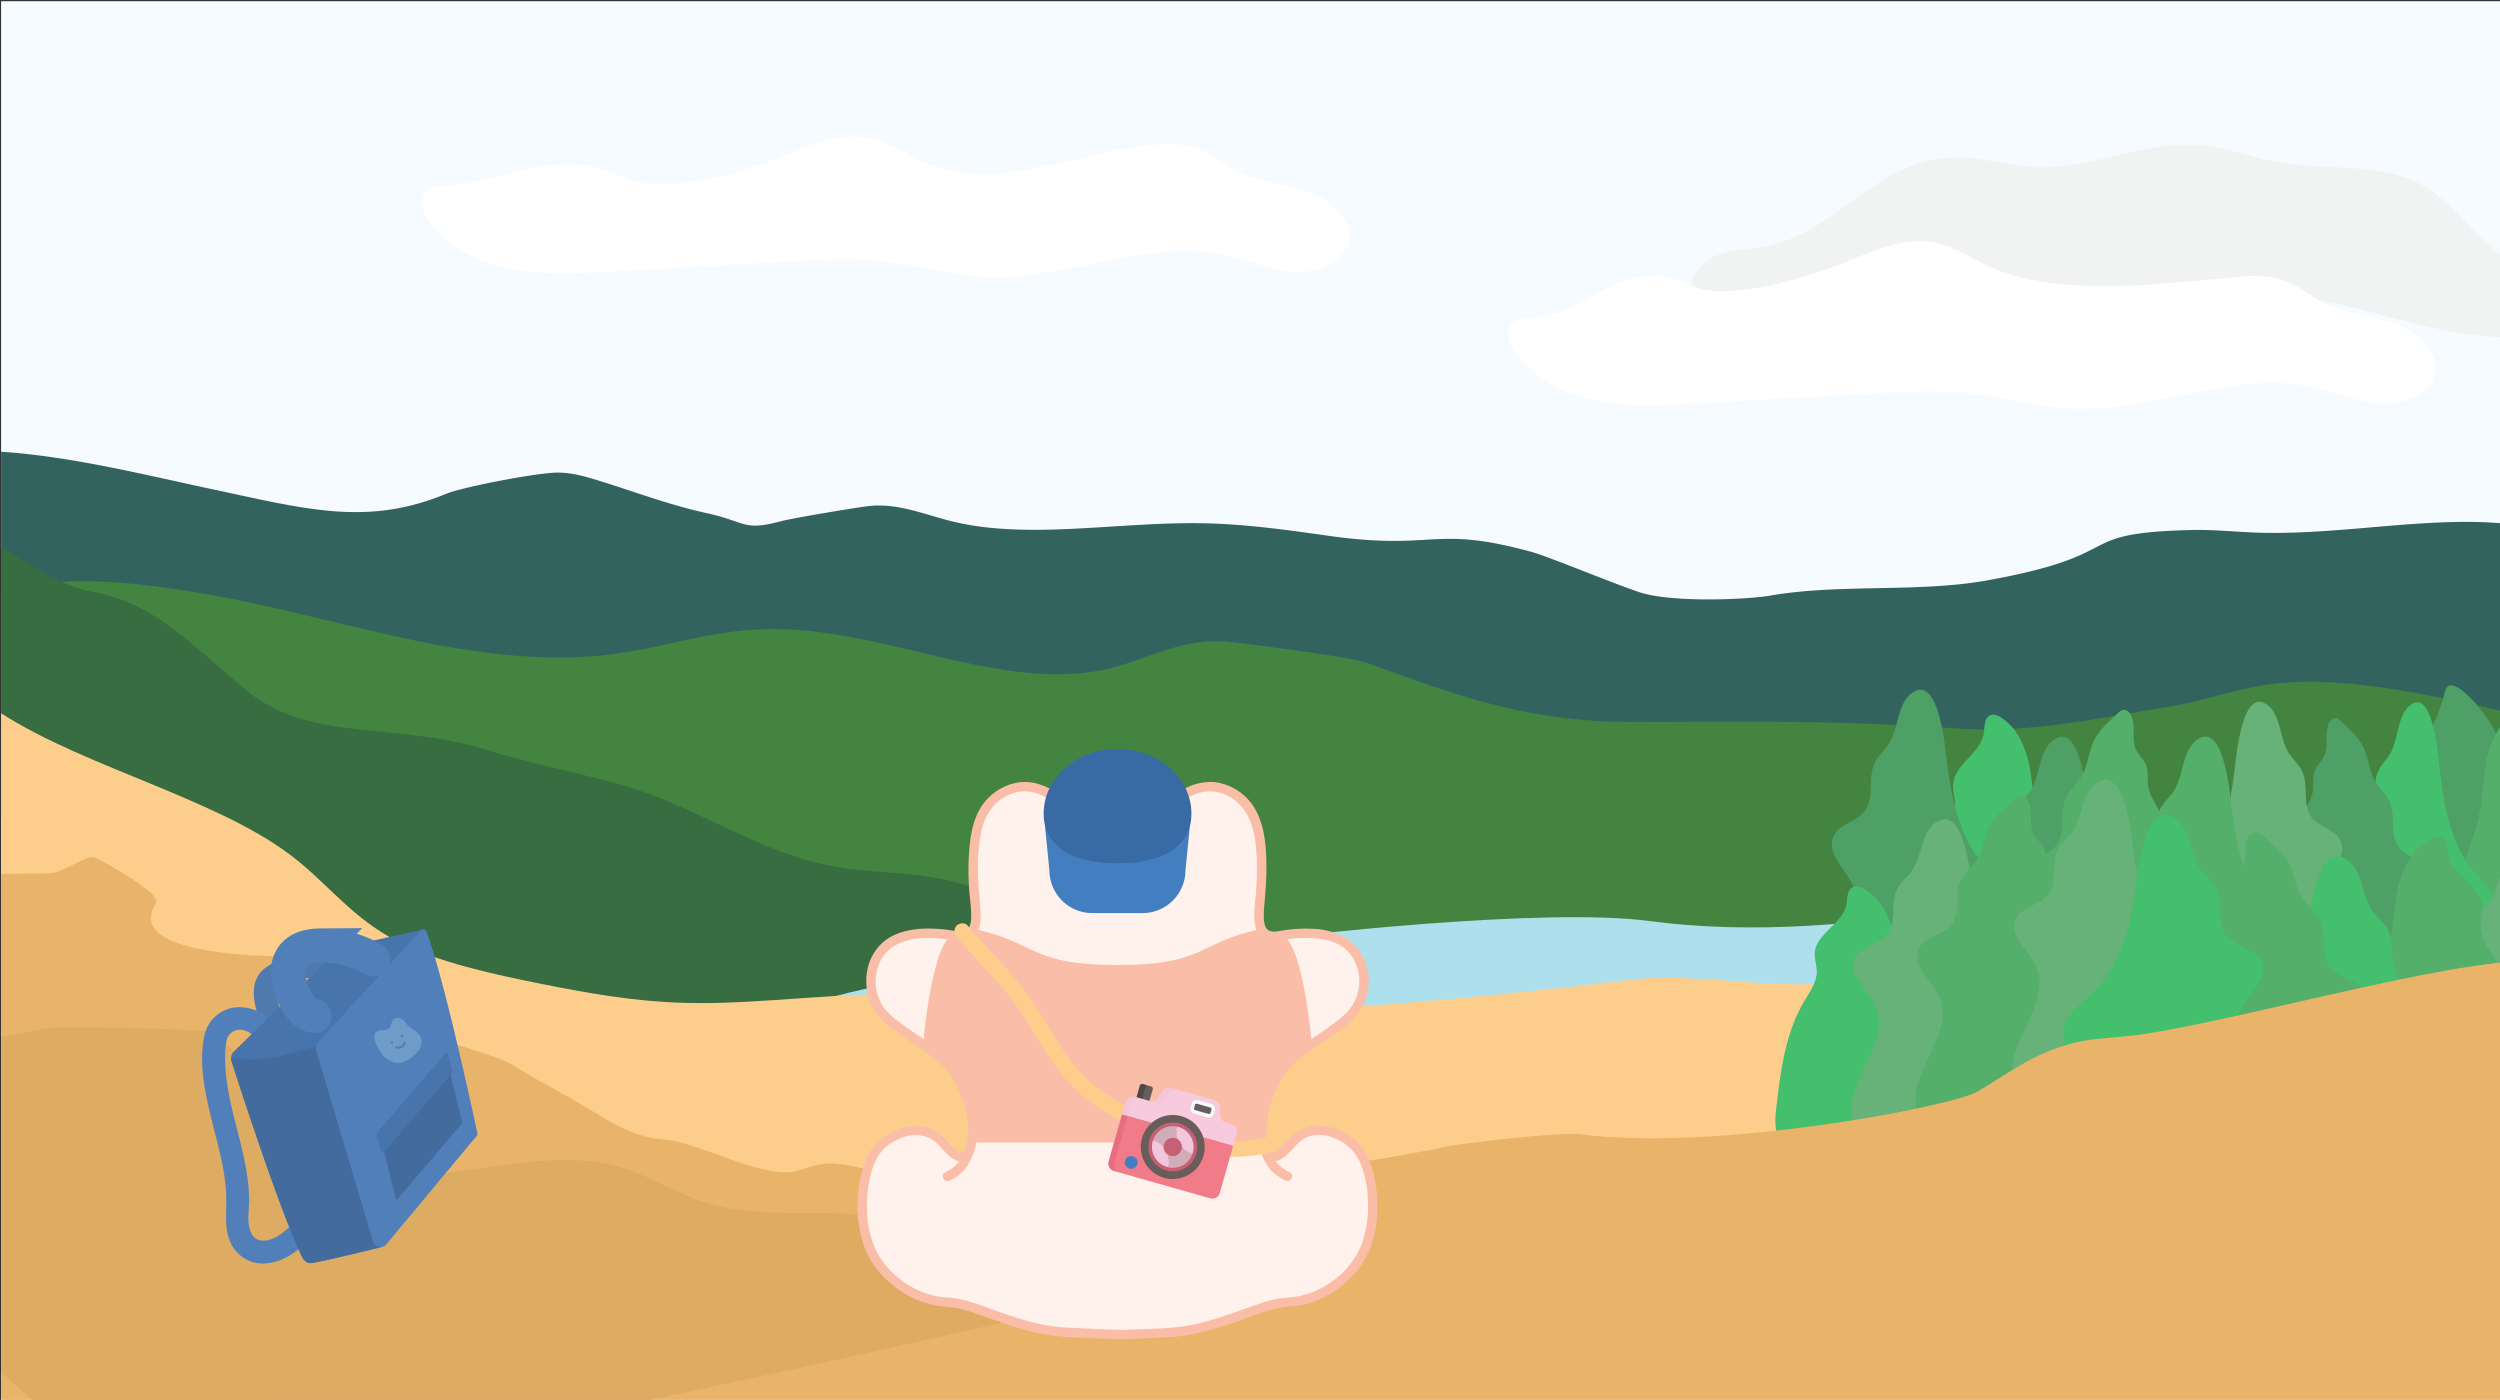
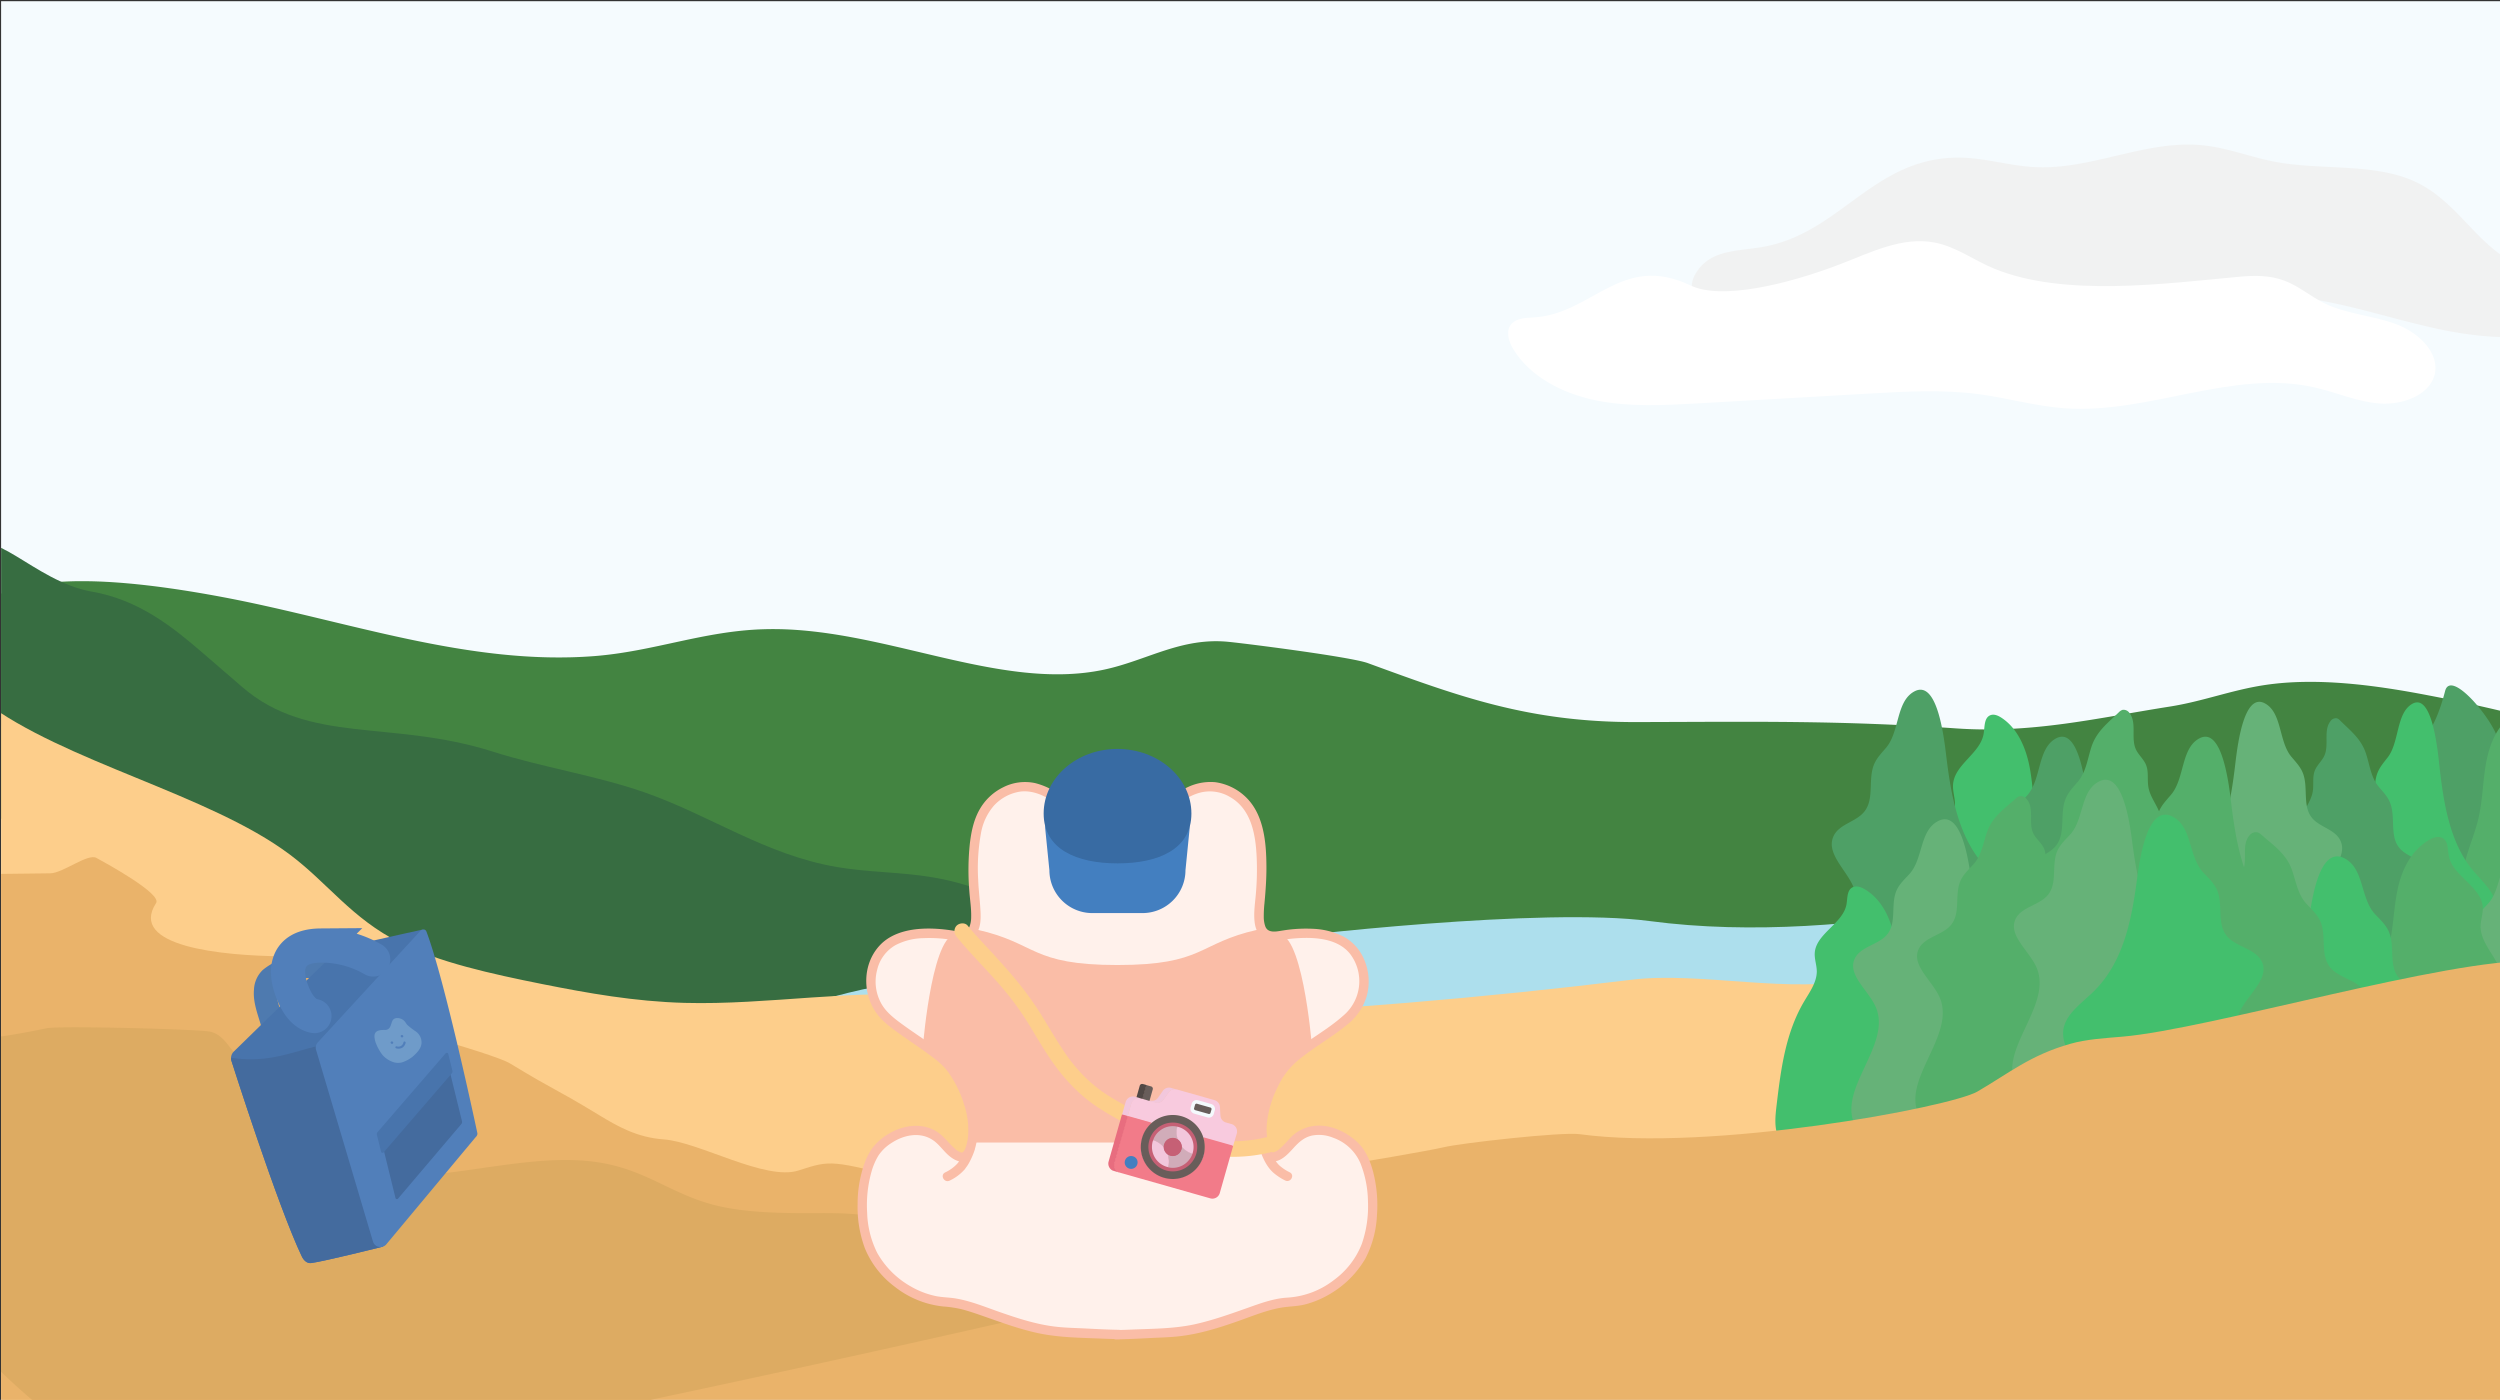
<svg xmlns="http://www.w3.org/2000/svg" viewBox="0 0 1024 573.39">
  <rect x="0" y="0" width="1024" height="573.39" fill="#333333" stroke="none" />
  <defs>
    <style>.cls-1,.cls-38{fill:none;}.cls-2{fill:#f5fbfe;}.cls-3{clip-path:url(#clip-path);}.cls-4{fill:#f1f2f2;}.cls-5{fill:#33635e;}.cls-6{fill:#438441;}.cls-7{fill:#376d41;}.cls-8{fill:#fff;}.cls-9{fill:#addfed;}.cls-10{fill:#fdce8b;}.cls-11{fill:#4ea066;}.cls-12{fill:#54af6a;}.cls-13{fill:#43bf6d;}.cls-14{fill:#66b278;}.cls-15{fill:#eab36a;}.cls-16{fill:#ddab62;}.cls-17{fill:#fff1eb;}.cls-18{fill:#fabda7;}.cls-19{fill:#437fc0;}.cls-20{fill:#386ba3;}.cls-21{fill:#f8cade;}.cls-22{fill:#f27b89;}.cls-23{fill:#f2c7dc;}.cls-24{fill:#685d5a;}.cls-25{fill:#514845;}.cls-26{fill:#e86d7f;}.cls-27{fill:#b7849c;}.cls-28{fill:#f4fafd;}.cls-29{fill:#c66075;}.cls-30{fill:#d1acb9;}.cls-31{fill:#4e7aaf;}.cls-32{fill:#517fba;}.cls-33{fill:#4874ac;}.cls-34{clip-path:url(#clip-path-2);}.cls-35{fill:#446b9e;}.cls-36{opacity:0.3;}.cls-37{fill:#b6ddea;}.cls-38{stroke:#517fba;stroke-linecap:round;stroke-miterlimit:10;stroke-width:14px;}</style>
    <clipPath id="clip-path">
      <rect class="cls-1" x="0.45" y="0.49" width="1024.16" height="574.6" />
    </clipPath>
    <clipPath id="clip-path-2">
      <path class="cls-1" d="M195.1,465.37l-22-84.61s-28.23,6.13-33.69,7.87a2.93,2.93,0,0,0-1.22.61l-42.4,41.45a3.8,3.8,0,0,0-1,3.81s18.86,59.3,28.85,80.17c.8,1.66,2.18,2.89,3.8,2.68,5.33-.69,29.32-6.7,29.32-6.7l-3.38-11.21,26.11-25.52a2.21,2.21,0,0,0,.58-2.23l-.25-.8Z" />
    </clipPath>
  </defs>
  <title>brandstorylayout</title>
  <g id="Illustrations">
    <rect class="cls-2" x="0.45" y="0.49" width="1024.16" height="574.6" />
    <g class="cls-3">
      <path class="cls-4" d="M801.46,64.56c10.83-.13,21.23,3.34,32,3.89,23.33,1.19,45.49-11.25,68.68-8.94,10.22,1,19.61,4.84,29.61,6.74,19.27,3.66,41.15.33,58,8.4,19.88,9.51,27.42,32.59,50.31,36.29,5.84.94,12,.39,17.79,1.33s11.86,4.14,12.19,8.73c.29,4-3.66,7.3-7.83,9.59-17.41,9.59-41.13,8.77-61.8,4.52s-40.38-11.5-61.59-13.67c-23.44-2.4-47.08,1.57-70.38,4.67a969.22,969.22,0,0,1-123,8.45c-11.43.06-23-.09-34-2.39-13.54-2.81-24.26-11.84-15.11-22.63,6.26-7.38,16.34-6.66,26.34-8.52C753.76,95.25,767.27,65,801.46,64.56Z" />
-       <path class="cls-5" d="M-33.18,185.4c41-4.12,81.23,6.72,119.79,14.91s63.52,15.41,96,2c6.75-2.79,36.51-8.54,45.2-8.72,5.55-.11,10.76,1.27,15.54,2.7,15.42,4.64,29.74,10.3,46.19,13.91s14.7,7.49,30.55,3.24c4.64-1.24,30.32-5.5,35.43-6.12,11.84-1.43,22.68,3.26,33.55,6,31.19,8,68.49.39,103.4,1,17.45.3,34.46,2.7,51.28,5.09,44.78,6.34,42.48-4.52,83.47,6.62,7.42,2,38.62,15.08,46.07,17.07,13.89,3.72,42.77,2.42,51.54.9,28.51-5,60.8-1.16,89.2-6.29,59.56-10.75,33.16-19.45,83.81-20.62,8.77-.2,17.48.74,26.25,1.06,39.89,1.45,82.36-9.82,118.33-.94,19.87,4.9,32.86,15.22,38.81,26s5.78,22.2,5.57,33.41c-.1,5.46-.26,11.07-4.26,16.14-3.27,4.15-8.92,7.68-13.43,11.52-17.87,15.21-16.85,34-16.5,51.74.12,5.79-.1,11.95-6.3,16.81-5.22,4.1-13.91,6.65-22.28,9.05-103.62,29.69-212.56,60.18-331.5,62-93.5,1.42-184.26-15.13-277.28-20.14-83.13-4.48-169.14.17-248.86-12.62-28.15-4.51-55.5-11.35-76.06-22.1-18.39-9.62-30.42-21.84-41.75-33.95a1042.29,1042.29,0,0,1-81.3-97.82c-8-10.91-15.72-22.55-11.22-34,4.39-11.12,20.2-22,13.07-32.75" />
      <path class="cls-6" d="M-46.62,285.2C-10.7,264.14-29.48,222,90.63,244.46c51,9.53,101.22,28.32,152.89,24.27,24.31-1.91,44.75-10.31,69.48-11,47.71-1.4,96.15,25.77,139.24,16.55,17.56-3.75,31.63-13.36,51.11-11.37,8.24.84,50,6.16,56.95,8.71,37.34,13.66,65.84,24.24,110,24.14,48.2-.11,82.65-.76,130.95,2.59,31.36,2.17,58.08-4.32,87.38-8.92,13.72-2.15,25.26-6.76,39-8.84,21.57-3.25,45.72.09,67.77,4.37a664.53,664.53,0,0,1,87.35,23c5.93,2,12.19,4.38,14.39,7.79,2,3,.22,6.21-1.89,9.06-20.51,27.64-79.53,45.3-139,41.59-15.16-.95-30.53-3.13-45.35-2.08-11.55.82-21.9,3.55-32.15,6.14-39.14,9.86-80,18.13-122.13,24.7-127.82,19.93-265,24-400.73,27.88-49.93,1.44-100.64,2.85-150.5-2.84-82.52-9.43-158.12-39.2-198.16-78C-14.88,320.69-26.28,297.2-37.46,274" />
      <path class="cls-7" d="M461.63,409.75c-18.48-21.19-42.88-44.18-79.62-50.4-12.94-2.19-26.25-2-39.18-4.21-29.24-5-51.58-21-78.55-30.49-19.92-7-42.13-10.32-62.44-16.79-41.54-13.21-75.12-2.74-102.6-26.44L82.89,267.31c-12.08-10.41-26-21.66-45.38-25-23.59-4.1-42.19-29.3-49.93-15.95s-3.83,28.94,2.09,43.62,13.84,29.44,14,44.16c.05,6.45-1.36,13,2.12,19.34,2.69,4.91,8.07,9.21,13.34,13.4,15.56,12.34,31.31,24.8,50.67,34.89,41.73,21.76,96,30.33,147.6,33.57,67.18,4.22,134.14.68,196.37-10.37Z" />
-       <path class="cls-8" d="M536.14,78.65c-9.49-3.45-20.16-4-29.14-8.48-5.63-2.8-10.38-7-16.31-9.22s-12.27-2.16-18.49-1.59c-31.15,2.88-63.29,19.54-91.9,7.89-8.27-3.37-15.54-9-24.4-10.71-13.35-2.6-26.44,4.13-39,8.94-21.72,8.3-48,13.46-60.51,7.47-28.59-13.68-49.2,2.08-73.8,3.12-3,.12-6.27.38-8.27,2.4-2.71,2.74-1.51,7.12.42,10.36,6.74,11.33,20.12,18.33,33.88,21.16s28,2,42.12,1.23l69.84-4c15.11-.87,30.35-1.73,45.32.29,11.65,1.57,23,4.88,34.76,5.73,34.42,2.5,68.87-16.15,102.38-8.55,9,2,17.6,6,26.86,6.61s20-3.36,22.28-11.6C554.64,90.63,545.64,82.1,536.14,78.65Z" />
      <path class="cls-8" d="M981.11,132.64c-9.49-3.45-20.17-4-29.15-8.48-5.62-2.79-10.37-7-16.3-9.22s-12.27-2.16-18.49-1.58c-31.15,2.88-71.67,8.36-100.28-3.29-8.27-3.37-15.54-9-24.4-10.71-13.35-2.6-26.44,4.13-39,8.94-21.72,8.31-48.51,14.63-61,8.64-28.6-13.69-40.31,12.08-64.91,13.12-3,.12-6.27.39-8.27,2.4-2.71,2.74-1.51,7.12.42,10.36,6.74,11.33,20.12,18.33,33.88,21.16s28,2,42.11,1.23l69.85-4c15.1-.87,30.34-1.73,45.32.29,11.65,1.58,23,4.88,34.76,5.73,34.42,2.5,68.87-16.15,102.38-8.55,9,2,17.6,6,26.86,6.61s20-3.35,22.28-11.6C999.61,144.63,990.61,136.09,981.11,132.64Z" />
      <path class="cls-9" d="M1079.06,338.87c-104.47-5.55-76.33-5.59-176.43,12.79-50,9.17-142.72,36.76-227,25.6-43.39-5.75-145.66,5.85-163.53,8.53-114,17.07-153.34,6.14-227.1,45.29-10.56,5.61-18.67,15.31-7.18,20.43,5.94,2.65,14.67,2.69,22.58,2.59l75.8-.94c33-.41,52,12,80.4,20.59,20.24,6.11,50.86,3.38,68,11.61,38.34,18.46,99,3.68,151.08,8.08s96.31,28.39,149.12,27.5l249.39-4.21" />
      <path class="cls-10" d="M-6.69,287.14C26.06,312.07,85.58,325.19,118.68,350c15.76,11.82,25.21,26.07,45.11,36.11,15.82,8,37.17,12.73,58.49,17,18.45,3.67,37.5,7.1,58.15,7.67,33.95.94,70.36-5.91,103.12-2.72,17.83,1.73,33.33,6.35,51.07,8.23,15.78,1.67,32.76,1.11,49.52.36,61.38-2.73,123-7.87,184.22-15.36,28.24-3.45,66.25,6.17,92.95-.54,18.23-4.58,80-6.13,98.34-10.56,35.61-8.62,74-11.8,111.56-14.87,44.33-3.62,39.1-24.64,72-12.38,20.7,7.71,31.39,20.38,38.92,33.09,2.23,3.78,4.27,7.75,2.76,11.89-1.85,5.06-8.75,9.64-16.09,13.65-37.67,20.55-57.59,43.1-109.58,48.57s-141.45,15.14-193.55,18.77c-107,7.44-200.09,65.42-306.89,70.32-64.38,2.95-127.67.16-189.12-5-72.29-6-186.41,34.41-253.64,22-18.12-3.34-37.42-7.59-44.34-16.58-4.2-5.47-3.1-11.9-1.94-18.1l15.37-82.15Z" />
      <path class="cls-11" d="M1040.35,397.75c1.74-.42,3.66-1,4.44-2.55a5,5,0,0,0,.15-3.38c-2.11-10-10.61-18.38-11.37-28.56-.28-3.73.52-7.47.47-11.21-.11-9.09-5.12-17.44-7.42-26.27-1.94-7.49-1.93-15.29-3.49-22.86s-19.21-29.22-21.62-19.86c-5,19.33-10.36,18.58-10.94,26.47-.19,2.55.82,5.05.84,7.6,0,4.49-2.89,8.45-5.22,12.38-7.64,12.89-9.54,27.95-11.27,42.58-.52,4.39-1,9,.73,13.08,2.09,4.93,7.1,8.34,12.4,10.3a92.43,92.43,0,0,0,22.48,4.7A94,94,0,0,0,1040.35,397.75Z" />
      <path class="cls-12" d="M1002.8,407.11c-1.57-.43-3.3-1.05-4-2.55a5.51,5.51,0,0,1-.14-3.39c1.9-10,9.57-18.37,10.26-28.55.25-3.74-.47-7.47-.42-11.22.1-9.08,4.62-17.43,6.69-26.26,1.75-7.49,1.74-15.3,3.15-22.86s4.6-15.31,10.92-19.43c1.26-.82,2.82-1.49,4.19-.9,2.38,1,2.12,4.45,2.52,7.06,1.19,7.81,11.22,12,11.75,19.88.17,2.54-.74,5.05-.75,7.6,0,4.48,2.6,8.44,4.7,12.37,6.89,12.9,8.61,28,10.17,42.59.47,4.39.91,9-.66,13.08-1.88,4.93-6.4,8.34-11.18,10.3a75.92,75.92,0,0,1-47.2,2.28Z" />
      <path class="cls-13" d="M1013.52,357.22c-10.1-11.46-12.73-28.56-14.45-44.54-1-9.55-3.6-28.86-11.16-24.3-6.47,3.9-5.09,15.56-9.87,21.8-1.54,2-3.25,3.93-4.2,6.34-2.31,5.82.12,13.45-3.39,18.47-2.86,4.08-8.74,4.8-10.82,9.44-3,6.63,4.23,13,6.84,19.79,6.17,16-14,34.72-6.38,49.93,3.54,7.09,11.57,9.38,18.77,10.45a147,147,0,0,0,25.41,1.52c21.77-.59,13-17,11.83-32.36-.66-8.47,4-9.83,5.93-17C1024.35,367.91,1018.75,363.16,1013.52,357.22Z" />
      <path class="cls-11" d="M986.88,376.24c2.85-6.8,10.67-13.15,7.45-19.78-2.26-4.64-8.66-5.37-11.78-9.45-3.82-5-1.17-12.64-3.69-18.47-1-2.41-2.89-4.33-4.57-6.33-3.27-3.92-3.7-9.29-5.34-14-2-5.67-6.2-8.91-10.35-13a3.46,3.46,0,0,0-1.41-1,2.71,2.71,0,0,0-2.68,1.25c-2.9,3.8-.47,9.64-2.42,14-1,2.23-3,3.85-3.92,6.11-1.1,2.74-.37,5.89-.89,8.8-.76,4.24-4.06,7.63-4.81,11.86-.35,1.93-.16,4-1,5.78-1.44,3.2-5.65,4.6-6.45,8a9.21,9.21,0,0,0,0,3.43q1,7.36,1.39,14.78l-.86.93c-5.69,5.93-11.8,10.68-9.26,19.52,2.06,7.18,7.17,8.55,6.46,17-1.3,15.4-10.83,31.77,12.87,32.36a172,172,0,0,0,27.68-1.52c7.83-1.07,16.57-3.36,20.44-10.45C1002.13,411,980.17,392.26,986.88,376.24Z" />
      <path class="cls-14" d="M899.9,357c11-11.47,13.86-28.56,15.73-44.55,1.12-9.55,3.93-28.85,12.16-24.3,7,3.9,5.54,15.57,10.75,21.81,1.67,2,3.53,3.92,4.57,6.33,2.52,5.83-.13,13.46,3.69,18.47,3.12,4.08,9.52,4.81,11.78,9.45,3.22,6.63-4.6,13-7.45,19.78-6.71,16,15.25,34.72,7,49.93-3.87,7.09-12.61,9.38-20.44,10.45A173.12,173.12,0,0,1,910,425.89c-23.7-.6-14.17-17-12.87-32.37.71-8.46-4.4-9.83-6.46-17C888.1,367.67,894.21,362.92,899.9,357Z" />
      <path class="cls-13" d="M848,414.28c1.68-.45,3.53-1.1,4.28-2.68a5.79,5.79,0,0,0,.15-3.57c-2-10.55-10.23-19.36-11-30.08-.27-3.93.5-7.87.46-11.81-.11-9.58-4.94-18.37-7.16-27.67-1.87-7.89-1.86-16.11-3.36-24.08s-4.93-16.13-11.68-20.47c-1.34-.86-3-1.56-4.48-.95-2.54,1.06-2.26,4.69-2.69,7.44-1.27,8.23-12,12.63-12.55,20.94-.19,2.68.78,5.32.8,8,0,4.72-2.78,8.89-5,13-7.36,13.59-9.2,29.45-10.87,44.86-.5,4.62-1,9.45.71,13.78,2,5.19,6.84,8.78,11.95,10.85a82,82,0,0,0,50.44,2.4Z" />
      <path class="cls-11" d="M871.91,375c-11.76-12.08-14.82-30.08-16.82-46.93-1.19-10.05-4.19-30.39-13-25.59-7.53,4.11-5.92,16.4-11.49,23-1.79,2.11-3.78,4.13-4.89,6.67-2.69,6.14.14,14.17-3.94,19.45-3.34,4.3-10.18,5.07-12.59,10-3.45,7,4.91,13.67,8,20.84,7.17,16.87-16.29,36.57-7.44,52.59,4.13,7.47,13.48,9.89,21.85,11a187.56,187.56,0,0,0,29.58,1.6c25.34-.62,15.15-17.86,13.76-34.09-.76-8.91,4.7-10.35,6.9-17.92C884.51,386.26,878,381.26,871.91,375Z" />
      <path class="cls-12" d="M837.64,377.13c-3-7.17-11.41-13.86-8-20.84,2.41-4.89,9.25-5.66,12.58-10,4.09-5.27,1.26-13.31,4-19.45,1.11-2.54,3.09-4.56,4.88-6.67,3.5-4.13,4-9.78,5.71-14.72,2.12-6,6.63-9.39,11.06-13.69a3.77,3.77,0,0,1,1.51-1,2.9,2.9,0,0,1,2.87,1.32c3.09,4,.5,10.15,2.58,14.78,1.06,2.35,3.22,4.06,4.19,6.45,1.18,2.88.4,6.19,1,9.27.8,4.46,4.33,8,5.14,12.49.37,2,.16,4.21,1,6.09,1.53,3.36,6,4.84,6.9,8.44a9.8,9.8,0,0,1-.06,3.62c-.7,5.16-1.19,10.36-1.48,15.56.3.33.6.66.91,1,6.09,6.25,12.61,11.25,9.9,20.56-2.2,7.57-7.66,9-6.9,17.92,1.39,16.23,11.57,33.47-13.76,34.1a188.77,188.77,0,0,1-29.58-1.61c-8.37-1.12-17.72-3.54-21.85-11C821.34,413.7,844.81,394,837.64,377.13Z" />
      <path class="cls-12" d="M930.6,375c-11.75-12.08-14.81-30.08-16.81-46.93-1.19-10.05-4.2-30.39-13-25.59-7.53,4.11-5.92,16.4-11.5,23-1.78,2.11-3.77,4.13-4.88,6.67-2.69,6.14.14,14.17-3.95,19.45-3.33,4.3-10.17,5.07-12.58,10-3.45,7,4.91,13.67,8,20.84C883,399.25,859.55,419,868.41,435c4.13,7.47,13.48,9.89,21.85,11a187.56,187.56,0,0,0,29.58,1.6c25.34-.62,15.15-17.86,13.76-34.09-.76-8.91,4.7-10.35,6.9-17.92C943.21,386.26,936.69,381.26,930.6,375Z" />
      <path class="cls-11" d="M813.89,355.74c-11.75-12.07-14.81-30.08-16.81-46.92-1.2-10.06-4.2-30.39-13-25.59-7.53,4.1-5.93,16.39-11.5,23-1.79,2.1-3.77,4.13-4.88,6.67-2.69,6.13.14,14.17-4,19.45-3.33,4.3-10.17,5.06-12.59,9.95-3.44,7,4.92,13.67,8,20.84,7.17,16.87-16.3,36.58-7.44,52.6,4.13,7.47,13.47,9.88,21.85,11a187.37,187.37,0,0,0,29.57,1.61c25.34-.62,15.15-17.87,13.77-34.09-.76-8.92,4.7-10.36,6.9-17.92C826.5,367,820,362,813.89,355.74Z" />
      <path class="cls-13" d="M793.09,478.48c1.74-.43,3.65-1.05,4.43-2.55a5,5,0,0,0,.16-3.39c-2.11-10-10.61-18.37-11.37-28.55-.29-3.74.51-7.48.47-11.22-.12-9.09-5.12-17.43-7.42-26.27-2-7.48-1.93-15.29-3.49-22.85s-5.1-15.31-12.11-19.44c-1.39-.81-3.12-1.48-4.64-.9-2.64,1-2.35,4.45-2.79,7.06-1.32,7.81-12.44,12-13,19.88-.19,2.55.81,5.05.83,7.61,0,4.48-2.89,8.44-5.21,12.37-7.64,12.9-9.54,28-11.27,42.59-.52,4.38-1,9,.73,13.08,2.08,4.92,7.09,8.33,12.39,10.29a92.51,92.51,0,0,0,22.49,4.7A94,94,0,0,0,793.09,478.48Z" />
      <path class="cls-14" d="M824.87,405.11c-12.19-11.47-15.37-28.56-17.44-44.55-1.24-9.55-4.35-28.85-13.47-24.3-7.81,3.9-6.14,15.57-11.92,21.81-1.85,2-3.91,3.92-5.06,6.33-2.79,5.83.15,13.46-4.1,18.47-3.45,4.08-10.54,4.81-13,9.45-3.57,6.63,5.1,13,8.26,19.78,7.43,16-16.9,34.72-7.71,49.93,4.28,7.1,14,9.39,22.65,10.45A212.36,212.36,0,0,0,813.7,474c26.28-.6,15.71-17,14.27-32.37-.79-8.46,4.88-9.83,7.16-17C837.94,415.79,831.18,411,824.87,405.11Z" />
      <path class="cls-14" d="M1061.9,417.22c-12.18-11.47-15.36-28.56-17.43-44.55-1.24-9.55-4.35-28.85-13.47-24.3-7.81,3.9-6.14,15.57-11.92,21.81-1.86,2-3.91,3.92-5.07,6.33-2.79,5.83.15,13.46-4.09,18.47-3.45,4.08-10.55,4.81-13,9.45-3.57,6.63,5.09,13,8.25,19.78,7.44,16-16.89,34.72-7.71,49.93,4.29,7.09,14,9.38,22.66,10.45a210.86,210.86,0,0,0,30.67,1.52c26.27-.59,15.71-17,14.27-32.36-.79-8.46,4.87-9.83,7.16-17C1075,427.9,1068.21,423.15,1061.9,417.22Z" />
      <path class="cls-12" d="M794.32,408.17c-3.16-6.81-11.83-13.16-8.25-19.79,2.5-4.64,9.6-5.37,13-9.45,4.24-5,1.3-12.64,4.09-18.46,1.16-2.42,3.21-4.34,5.07-6.34,3.63-3.92,4.1-9.29,5.91-14,2.21-5.68,6.87-8.92,11.47-13a4,4,0,0,1,1.57-1,3.14,3.14,0,0,1,3,1.26c3.21,3.8.53,9.64,2.68,14,1.1,2.23,3.34,3.85,4.35,6.12,1.22,2.74.41,5.88,1,8.8.83,4.23,4.49,7.62,5.33,11.86.38,1.93.17,4,1.05,5.78,1.59,3.19,6.26,4.59,7.15,8a8.67,8.67,0,0,1-.06,3.44q-1.08,7.35-1.54,14.77l1,.93c6.31,5.94,13.08,10.68,10.27,19.52-2.29,7.18-8,8.55-7.16,17,1.44,15.39,12,31.77-14.27,32.36a212.28,212.28,0,0,1-30.67-1.53c-8.68-1.06-18.37-3.35-22.66-10.44C777.43,442.89,801.76,424.18,794.32,408.17Z" />
      <path class="cls-14" d="M890.72,388.91c-12.18-11.46-15.36-28.56-17.43-44.55-1.24-9.54-4.35-28.85-13.47-24.29-7.81,3.9-6.14,15.56-11.92,21.8-1.86,2-3.91,3.92-5.07,6.34-2.78,5.82.15,13.45-4.09,18.46-3.45,4.08-10.55,4.81-13,9.45-3.57,6.63,5.1,13,8.26,19.79,7.43,16-16.9,34.72-7.71,49.93,4.28,7.09,14,9.38,22.65,10.44a212.28,212.28,0,0,0,30.67,1.53c26.27-.59,15.71-17,14.27-32.36-.79-8.47,4.88-9.84,7.16-17C903.8,399.59,897,394.85,890.72,388.91Z" />
      <path class="cls-12" d="M963.62,464.37c-1.86-.45-3.91-1.11-4.74-2.69a5.26,5.26,0,0,1-.17-3.57c2.26-10.54,11.34-19.35,12.16-30.07.3-3.94-.55-7.87-.5-11.82.12-9.57,5.47-18.36,7.92-27.67,2.08-7.88,2.07-16.11,3.73-24.07s5.46-16.13,13-20.47c1.48-.86,3.33-1.57,5-.95,2.81,1.06,2.5,4.68,3,7.44,1.41,8.22,13.29,12.63,13.91,20.93.21,2.69-.86,5.33-.89,8,0,4.73,3.09,8.9,5.58,13,8.16,13.58,10.19,29.45,12,44.86.56,4.62,1.08,9.45-.78,13.77-2.23,5.2-7.58,8.79-13.25,10.85a99.85,99.85,0,0,1-24,5A102.19,102.19,0,0,1,963.62,464.37Z" />
      <path class="cls-13" d="M927.08,424c13-12.07,16.42-30.08,18.64-46.92,1.32-10.06,4.65-30.39,14.4-25.59,8.34,4.1,6.56,16.39,12.74,23,2,2.11,4.18,4.14,5.41,6.68,3,6.13-.16,14.17,4.37,19.45,3.69,4.3,11.28,5.06,14,9.95,3.82,7-5.44,13.67-8.82,20.84-7.95,16.87,18.06,36.58,8.24,52.6-4.58,7.47-14.93,9.88-24.21,11A231.55,231.55,0,0,1,939,496.57c-28.09-.63-16.79-17.87-15.26-34.09.85-8.92-5.21-10.36-7.65-17.92C913.11,435.25,920.34,430.25,927.08,424Z" />
      <path class="cls-12" d="M959.73,427.22c3.37-7.18,12.64-13.86,8.82-20.85-2.68-4.89-10.26-5.65-13.95-9.95-4.53-5.28-1.39-13.32-4.37-19.45-1.23-2.54-3.43-4.56-5.41-6.67-3.88-4.13-4.39-9.79-6.33-14.72-2.35-6-7.34-9.4-12.26-13.69a4.1,4.1,0,0,0-1.67-1,3.36,3.36,0,0,0-3.18,1.32c-3.43,4-.56,10.15-2.86,14.78-1.17,2.35-3.57,4.06-4.65,6.44-1.3,2.89-.44,6.2-1,9.27-.9,4.46-4.81,8-5.7,12.5-.41,2-.18,4.21-1.13,6.08-1.69,3.37-6.69,4.84-7.64,8.45a9,9,0,0,0,.06,3.61q1.17,7.76,1.65,15.57c-.33.33-.67.65-1,1-6.74,6.25-14,11.25-11,20.56,2.44,7.57,8.5,9,7.65,17.92-1.53,16.22-12.83,33.47,15.26,34.09a230.07,230.07,0,0,0,32.78-1.61c9.28-1.12,19.63-3.53,24.21-11C977.79,463.79,951.78,444.09,959.73,427.22Z" />
      <path class="cls-13" d="M856.7,406.93c13-12.07,16.41-30.08,18.63-46.92,1.32-10.06,4.65-30.39,14.4-25.6,8.34,4.11,6.56,16.4,12.74,23,2,2.11,4.18,4.13,5.41,6.67,3,6.14-.16,14.18,4.37,19.46,3.69,4.3,11.28,5.06,14,9.95,3.82,7-5.44,13.67-8.82,20.84-8,16.87,18.06,36.57,8.24,52.6-4.58,7.47-14.93,9.88-24.21,11a231.55,231.55,0,0,1-32.78,1.61c-28.08-.63-16.79-17.87-15.26-34.09.85-8.92-5.21-10.36-7.65-17.92C842.72,418.19,850,413.18,856.7,406.93Z" />
      <path class="cls-15" d="M-74.06,358.85c40.24-.55,54.41-.59,94.65-1.14,5.22-.07,15.31-8.26,18.89-6.32,4.59,2.5,26.88,14.76,24.46,18.49-11.56,17.77,26.63,21.57,51.66,21.83,24,.26,1.77,32.59,24.09,25.76,6.35-1.94,62.51,14,69.23,18.12,20.43,12.4,16.2,8.85,36.62,21.25,7.29,4.42,15.33,9.07,26.31,9.86,14.48,1,41.67,17.13,55.23,12.73s13.15-4.22,45.81,3.94c20,5-20.65,17.9,176.33-6.09,5.15-.63,37-6.11,41.9-7.32,7.22-1.78,48.66-6.38,55.8-5.41,54.15,7.39,152-11.07,163-17.43,13-7.56,21.7-14.94,38.1-19.58,6.71-1.9,14.11-2.3,21.29-2.92,35.72-3.07,133.45-32.13,168.68-31s21.71-8.92,30.29,10.23c7.29,16.27,13.7,148.52-2,164.32-60.4,60.88-188.68-12.74-295,21.91-93.6,30.49-194.37,59.87-296.5,59.32-86.09-.47-163.35-22.29-247.94-27.69C160.22,617.45,87.05,623,30.22,605.25c-40.13-12.54-66.76-35.57-81-60.81S-68,491.71-68.86,464.38c-.87-26.3-.24-53.63-18.7-76.61" />
      <path class="cls-16" d="M372.17,502.48c-5.86-1.84-11.69-3.79-18.56-4.75-7.26-1-15.21-.84-23-.82-12.88,0-26.06-.42-37.06-3.09-18.51-4.5-28.67-14.74-48.73-17.76-26.42-4-56.34,6.27-84.73,5.79a48,48,0,0,1-12.36-1.48c-5-1.49-7.74-4.17-10.24-6.73L95.78,430.86c-2.34-2.4-4.68-7.27-9.85-8.31-4.85-1-61.71-2.48-66.87-1.38C-78.1,441.85-83.53,398.45-121.6,405l26.4,77.8C-33.68,511.46-16.8,556,34.1,589c9.32,6,20.63,12,36.36,13.82,8.29,1,17.24.77,26,.26,35.37-2.08,69.56-8.88,103.05-15.74q143.8-29.49,284.71-62.61C443.86,520.6,405.75,513,372.17,502.48Z" />
    </g>
    <path class="cls-17" d="M458.24,343.77h-.54c-9.16-.45-12.89-3.75-18.77-10.83-7.34-8.83-16.67-12.56-24.35-9.92-8.79,3-13.27,9.73-14.89,18.89-1.31,7.39-1.23,15-.79,22.44.52,8.65,3.7,20.9-7.64,18.92-10-1.75-25.73-2.4-31.83,8.39a20.45,20.45,0,0,0,2,23.4c5.6,6.61,22.67,15.35,27.94,22.22,6.52,8.54,11.48,23.24,8,33.12-2.55,6.81-4.11,8.73-9.36,11.49,5.25-2.76,6.81-4.68,9.36-11.49-2.4,6.85-7,2.49-11.49-2.55-6.38-7.24-17.26-6.19-25.53,1.7s-10.66,34.17-.85,47.66c6.78,9.32,17.45,15.74,28.51,16.17,10.9.42,29.36,11.49,48.51,12.34,7.22.32,14.52.82,21.7.94" />
    <path class="cls-17" d="M457.15,343.77h.55c9.15-.45,12.88-3.75,18.77-10.83,7.33-8.83,16.66-12.56,24.34-9.92,8.8,3,13.28,9.73,14.89,18.89a95.69,95.69,0,0,1,.79,22.44c-.51,8.65-3.7,20.9,7.65,18.92,10-1.75,25.73-2.4,31.82,8.39a20.42,20.42,0,0,1-2,23.4c-5.6,6.61-22.67,15.35-27.93,22.22-6.53,8.54-11.48,23.24-8,33.12,2.55,6.81,4.12,8.73,9.36,11.49-5.24-2.76-6.81-4.68-9.36-11.49,2.41,6.85,7,2.49,11.49-2.55,6.38-7.24,17.26-6.19,25.53,1.7s10.67,34.17.85,47.66c-6.78,9.32-17.44,15.74-28.51,16.17-10.9.42-29.36,11.49-48.51,12.34-7.22.32-14.52.82-21.7.94" />
    <path class="cls-18" d="M458.24,341.85a19.1,19.1,0,0,1-11.37-3.48c-3.81-2.85-6.36-7-9.8-10.22A28.57,28.57,0,0,0,424,320.76a19.72,19.72,0,0,0-13.13,1.73,22.36,22.36,0,0,0-9.46,8.79c-2.55,4.35-3.57,9.3-4.16,14.25a104,104,0,0,0-.22,19.33c.25,3.62.86,7.23.76,10.86a10.72,10.72,0,0,1-.71,3.9,2.89,2.89,0,0,1-2.4,1.84c-1.58.32-3.43-.15-5.07-.39-2-.3-4.09-.53-6.15-.64-8.1-.46-17.63.67-23.37,7.08-7,7.81-6.89,20.2-.48,28.28,2.46,3.1,5.8,5.47,9,7.76,3.77,2.7,7.65,5.24,11.4,8,3,2.18,6.15,4.5,8.34,7.54a45.44,45.44,0,0,1,6.48,13.13,32.67,32.67,0,0,1,1.6,14.17,23.59,23.59,0,0,1-2.07,6.5,14.45,14.45,0,0,1-2.8,4.37,18.86,18.86,0,0,1-4.47,3c-2.18,1.15-.25,4.46,1.93,3.3a19,19,0,0,0,6.15-4.62,28.22,28.22,0,0,0,4.09-8l-3.69-1a4.83,4.83,0,0,1-1,1.83c-.32.3-.43.32-.72.3a6.35,6.35,0,0,1-2.83-1.68c-2.59-2.27-4.52-5.19-7.51-7-5.81-3.51-13-2.6-18.76.59a23.55,23.55,0,0,0-7.31,6.11,24.93,24.93,0,0,0-3.28,6.26,49.52,49.52,0,0,0-2.88,16.89,48.4,48.4,0,0,0,3,18.12A37.45,37.45,0,0,0,366.43,527a38.51,38.51,0,0,0,19.89,8.13,46.6,46.6,0,0,1,7.95,1.23c3.14.85,6.21,1.93,9.27,3,7.25,2.55,14.49,5.19,22,6.77,8.45,1.76,17.2,1.81,25.8,2.17,2.29.1,4.59.17,6.88.21,2.47.05,2.47-3.78,0-3.82-4.44-.08-8.87-.3-13.31-.53s-8.63-.27-12.91-.8c-7.58-.93-14.94-3.3-22.13-5.81C404,535.53,398,533,391.81,531.91c-2.91-.53-5.86-.46-8.75-1.09a34.39,34.39,0,0,1-9.75-3.75,36.34,36.34,0,0,1-14-13.88,39.47,39.47,0,0,1-4.13-16.53A50.39,50.39,0,0,1,357,479.82a26.69,26.69,0,0,1,2.72-6.36,17.46,17.46,0,0,1,5.3-5.21c5.05-3.37,11.76-4.84,17.11-1.25,2.66,1.79,4.43,4.69,6.95,6.69,2.17,1.72,5.09,3.1,7.61,1.21a8.36,8.36,0,0,0,2.57-4c.86-2.32-2.83-3.3-3.69-1a23.58,23.58,0,0,1-3.26,6.52,16.23,16.23,0,0,1-5.22,3.83c-2.18,1.15-.25,4.46,1.93,3.3,3.46-1.83,6.29-4.09,8.11-7.62a27.85,27.85,0,0,0,3.33-13.57,48.25,48.25,0,0,0-10.28-27.14c-2.6-3-6-5.39-9.2-7.69-3.77-2.69-7.64-5.22-11.38-7.95-3.11-2.27-6.28-4.69-8.32-8a18.54,18.54,0,0,1-2-14.31,15.83,15.83,0,0,1,7.38-10.07,25.69,25.69,0,0,1,11.51-2.93A55.91,55.91,0,0,1,390,385c3.58.59,7.49.77,9.86-2.5,1.9-2.64,1.92-6.28,1.75-9.39-.22-4.23-.77-8.42-.94-12.65a80.19,80.19,0,0,1,1.12-19.08A23.37,23.37,0,0,1,407.1,330a18.43,18.43,0,0,1,10.82-5.77c4.44-.54,8.83,1.11,12.49,3.52,4.36,2.87,7.25,7.05,10.84,10.73a22.38,22.38,0,0,0,10.12,6.32,28.48,28.48,0,0,0,6.87.92c2.47,0,2.47-3.79,0-3.83Z" />
    <path class="cls-18" d="M457.15,345.68a23.3,23.3,0,0,0,12.36-3.35c3.93-2.55,6.61-6.29,9.74-9.68,3.36-3.62,7.53-6.73,12.36-8a16,16,0,0,1,12,1.69c8.86,4.91,10.67,15.26,11.11,24.54a114.52,114.52,0,0,1-.45,16.67c-.35,3.6-.84,7.26-.27,10.86.5,3.19,2.35,6,5.66,6.75a16,16,0,0,0,6-.23c1.86-.3,3.74-.51,5.61-.63,7.52-.5,17,.14,21.92,6.67a18.45,18.45,0,0,1-2.94,25c-6.57,5.87-14.51,10-21.31,15.64-7,5.81-11.3,14.78-13.16,23.59a31,31,0,0,0-.1,14.27c1,3.78,2.83,8.07,5.78,10.77a23,23,0,0,0,4.89,3.26c2.17,1.16,4.11-2.15,1.93-3.3a16.12,16.12,0,0,1-5.22-3.83,23,23,0,0,1-3.26-6.52c-.86-2.28-4.56-1.3-3.7,1,1,2.81,3,5.52,6.39,4.82,3-.63,5.41-3.33,7.37-5.48,2.09-2.3,4.14-4.18,7.23-5A15.1,15.1,0,0,1,546,466a19,19,0,0,1,11.24,10.48,44.12,44.12,0,0,1,3.08,15.77,46.76,46.76,0,0,1-2.51,17.21,33.28,33.28,0,0,1-11.34,14.77,34.43,34.43,0,0,1-19.09,7.27c-5.82.31-11.44,2.47-16.88,4.39-7.06,2.5-14.12,5-21.46,6.6-8.24,1.75-16.83,1.75-25.23,2.09-2.21.1-4.43.17-6.64.21-2.46,0-2.47,3.87,0,3.82,4.61-.08,9.21-.3,13.8-.54,4.36-.23,8.74-.29,13.06-.86,7.8-1,15.3-3.35,22.7-5.94,6-2.1,12.11-4.7,18.44-5.72,3.12-.49,6.23-.46,9.32-1.24a38.52,38.52,0,0,0,9.89-4.08,40.33,40.33,0,0,0,14.92-14.79A42.79,42.79,0,0,0,564,497.82a54.76,54.76,0,0,0-1.55-17.76c-1.26-4.83-3.32-9.55-7.16-12.86-5.2-4.47-12.27-7.38-19.17-5.62a16.16,16.16,0,0,0-8,4.9,46.78,46.78,0,0,1-3.73,3.85,6.4,6.4,0,0,1-2.83,1.68c-.29,0-.4,0-.72-.3a4.77,4.77,0,0,1-1-1.83l-3.7,1a28.48,28.48,0,0,0,4.09,8,19.05,19.05,0,0,0,6.16,4.62c2.17,1.16,4.11-2.15,1.93-3.3a18.66,18.66,0,0,1-4.47-3,14.29,14.29,0,0,1-2.81-4.37A24.57,24.57,0,0,1,519,459.43,43.45,43.45,0,0,1,523.46,445a31.21,31.21,0,0,1,7.23-9.83c6.66-5.82,14.59-10,21.37-15.68a23.41,23.41,0,0,0,7.61-11,22.6,22.6,0,0,0-.81-15.21,19,19,0,0,0-8.66-9.71,30.4,30.4,0,0,0-12.28-3.13,59.16,59.16,0,0,0-12.4.68c-1.64.24-3.45.69-5,.3a3.45,3.45,0,0,1-.74-.25,5.54,5.54,0,0,1-.51-.31,3.23,3.23,0,0,1-1-1.41,11.62,11.62,0,0,1-.63-4,48.89,48.89,0,0,1,.28-5.41c.47-5,.83-10,.81-15-.05-10-1-21.72-8.81-28.9a22.39,22.39,0,0,0-12.11-5.75,21.78,21.78,0,0,0-13.14,3,33,33,0,0,0-6.31,4.72c-2,1.85-3.61,4-5.4,6-2.61,2.94-5.5,5.61-9.34,6.78a23.34,23.34,0,0,1-6.44,1c-2.46,0-2.47,3.87,0,3.83Z" />
    <path class="cls-19" d="M468,374H447.38a17.6,17.6,0,0,1-17.55-17.55l-1.71-17.06a11.8,11.8,0,0,1,11.77-11.77H475.5a11.8,11.8,0,0,1,11.77,11.77l-1.7,17.06A17.6,17.6,0,0,1,468,374Z" />
    <path class="cls-20" d="M488,333.23c0,14.63-13.55,20.41-30.26,20.41s-30.26-5.78-30.26-20.41S441,306.76,457.7,306.76,488,318.61,488,333.23Z" />
    <path class="cls-18" d="M522.38,382.93c-5.11,2.12-5.87-2.44-7.24-2.13-24.68,5.53-21.7,14.47-57.44,14.47s-32.77-8.94-57.45-14.47c-1.36-.31-2.13,4.25-7.23,2.13-10.87-4.53-14.9,44.68-14.9,44.68L390,435.69s6.25,13.77,7.23,18.3c2.13,9.79,2.13,14,2.13,14H516s0-4.25,2.13-14c1-4.53,7.24-18.3,7.24-18.3l11.91-8.08S533.25,378.4,522.38,382.93Z" />
    <path class="cls-10" d="M391.82,383.69c6.2,7.6,13.32,14.4,19.59,21.95a117.07,117.07,0,0,1,9.77,13.53c2.52,4.11,4.94,8.28,7.55,12.33,5.48,8.51,12,16,20.39,21.71a129.18,129.18,0,0,0,14.9,8.42,164.23,164.23,0,0,0,16.7,7.35,76.57,76.57,0,0,0,20,4.72,65.21,65.21,0,0,0,20.58-1.95,3.2,3.2,0,1,0-1.7-6.16,59.67,59.67,0,0,1-17.19,1.84,64.09,64.09,0,0,1-16.86-3.5,134,134,0,0,1-15.73-6.53,163.17,163.17,0,0,1-15.07-8.13,58,58,0,0,1-11.45-9.22,67.54,67.54,0,0,1-8.13-10.34c-2.6-3.92-5-8-7.42-12a134.2,134.2,0,0,0-9.7-14c-3.8-4.78-7.89-9.31-12-13.8-3.27-3.54-6.64-7-9.69-10.77-1.09-1.34-3.38-1.13-4.52,0a3.27,3.27,0,0,0,0,4.51Z" />
    <path class="cls-21" d="M505.05,469.5l-1.84-.52L493,466.07c-.19.07-.19-.1-.22-.19-.2-.54-.39-1.08-.64-1.6a13,13,0,0,0-18.42-5.58,12.62,12.62,0,0,0-1.78,1.29c-.07.07-.15.22-.28.06a1.18,1.18,0,0,0-.37-.14l-9.34-2.65,0,0a.65.65,0,0,1,0-.39c.47-1.64.93-3.28,1.4-4.92a3.3,3.3,0,0,1,2.7-2.23,1.8,1.8,0,0,1,.4,0,.39.39,0,0,0,.24,0,.46.46,0,0,1,.47,0,8.06,8.06,0,0,0,.91.3c.84.22,1.68.47,2.52.71a.88.88,0,0,1,.26.12,1.35,1.35,0,0,0,.79.25,8.49,8.49,0,0,1,1.49.35,3,3,0,0,0,3.59-1.28l1.75-2.5a3.35,3.35,0,0,1,2.22-1.55,3.12,3.12,0,0,1,1,.08c.06,0,.13.06.2,0l.54.15,14.82,4.2a3.16,3.16,0,0,1,2.45,3.06c.06,1.16.11,2.33.21,3.49a3.05,3.05,0,0,0,2.18,2.65l2.22.63a3.16,3.16,0,0,1,2.25,4Q505.78,467,505.05,469.5Z" />
    <path class="cls-22" d="M505.05,469.5c0,.09,0,.18-.07.28q-2.69,9.5-5.39,19a3.14,3.14,0,0,1-3.73,2.1L458.8,480.35l-.28-.08a2.32,2.32,0,0,0-.44-.16,2.86,2.86,0,0,1-1.84-2.54,2.9,2.9,0,0,1,.1-1.21q2.66-9.33,5.3-18.66a.8.8,0,0,1,.25-.5.86.86,0,0,1,.45,0l9,2.55a.55.55,0,0,1,.35.17c.12.15,0,.24-.1.33a12.33,12.33,0,0,0-1.35,1.45,12.92,12.92,0,0,0-2.08,3.8,12.79,12.79,0,0,0-.6,6.07,12.33,12.33,0,0,0,1.32,4.13,13,13,0,0,0,23.57-1.2,12.93,12.93,0,0,0,.47-8.06l-.06-.25c0-.14,0-.23.15-.26a.93.93,0,0,1,.29,0l11.42,3.24C504.84,469.3,505,469.33,505.05,469.5Z" />
    <path class="cls-23" d="M461.9,457.25l-2-.57a.64.64,0,0,0-.33-.05l0,0v0c.51-1.8,1-3.6,1.54-5.38a3.12,3.12,0,0,1,3.45-2.1c.36.05.69.17,1,.24a.39.39,0,0,1,.32,0c.34.09.68.18,1,.29.09,0,.25.05.17.23a3.16,3.16,0,0,0-2.83.84,3.2,3.2,0,0,0-.84,1.43C462.87,453.84,462.39,455.55,461.9,457.25Z" />
    <path class="cls-23" d="M479.64,445.59a3.09,3.09,0,0,0-3.33,1.19c-.69,1-1.36,2-2.05,2.92s-1.7,1.47-3.46,1a.3.3,0,0,0,0,.26l2.35.67a3.15,3.15,0,0,0,3.51-1.25c.68-1,1.34-1.94,2-2.89a3,3,0,0,1,2.74-1.27l.37,0Z" />
    <path class="cls-24" d="M472.19,446.15c-.22.76-.44,1.51-.65,2.27l-.72,2.52-2.86-.83c-.13-.15,0-.3,0-.45.41-1.48.83-3,1.25-4.43.05-.19.1-.38.16-.56s.06-.21.2-.22l1.91.54A1,1,0,0,1,472.19,446.15Z" />
    <path class="cls-25" d="M469.57,444.45c-.54,1.89-1.07,3.78-1.61,5.66l-.93-.25a15.59,15.59,0,0,0-1.51-.48c.43-1.53.87-3.06,1.3-4.59a1,1,0,0,1,1.23-.78A8.23,8.23,0,0,1,469.57,444.45Z" />
    <path class="cls-26" d="M461.68,457.06c-.62-.19-1.24-.37-1.87-.53-.11,0-.23,0-.29.09h0c0,.14-.08.29-.13.43q-2.61,9.22-5.23,18.44l-.16.61a3.44,3.44,0,0,0,.09,1.39,3.22,3.22,0,0,0,1.71,2,.42.42,0,0,1,.24.07c.83.26,1.67.5,2.51.72l-.43-.2a3.13,3.13,0,0,1-1.59-3.75q2.63-9.29,5.27-18.57c0-.17.08-.33.13-.49h0A.28.28,0,0,0,461.68,457.06Z" />
-     <path class="cls-27" d="M455.77,479.48a.27.27,0,0,1,.24.07Z" />
    <path class="cls-24" d="M471.61,460.05a13.25,13.25,0,0,1,4.56-2.66,13.13,13.13,0,0,1,13.24,2.93,13.23,13.23,0,0,1,3.41,5.4c0,.12.08.23.13.35.06.29.14.58.2.88a13.1,13.1,0,1,1-25.74.95A12.88,12.88,0,0,1,471.61,460.05Z" />
    <path class="cls-19" d="M465.85,476.84A2.63,2.63,0,1,1,464,473.6,2.58,2.58,0,0,1,465.85,476.84Z" />
    <path class="cls-28" d="M491.86,456.91l-2.66-.75a2.07,2.07,0,0,1-1.48-2.67l.36-1.28a2.05,2.05,0,0,1,2.6-1.53c1.83.48,3.65,1,5.47,1.55a2.06,2.06,0,0,1,1.41,2.66c-.16.45-.26.9-.39,1.36a2.06,2.06,0,0,1-2.58,1.44Z" />
    <path class="cls-29" d="M483.09,460.18a10,10,0,1,1-12.32,6.88A10,10,0,0,1,483.09,460.18Z" />
    <path class="cls-24" d="M492.26,455.48l-2.59-.73a.66.66,0,0,1-.53-.94c.1-.38.21-.77.32-1.15a.67.67,0,0,1,1-.52l5.21,1.48a.66.66,0,0,1,.53.92c-.11.4-.22.8-.35,1.2a.64.64,0,0,1-.89.5Z" />
    <path class="cls-30" d="M488.54,472.21a7.91,7.91,0,0,1-1.59,3,8.43,8.43,0,0,1-8.09,3l-.33-.08a.64.64,0,0,1,0-.54,9.2,9.2,0,0,0-.2-4.3c0-.11-.1-.23,0-.33s.34,0,.49.1a3.53,3.53,0,0,0,2.88.09,3.62,3.62,0,0,0,2.13-2.34A3.43,3.43,0,0,0,484,470c0-.11,0-.23.11-.31s.25.08.34.18a9.46,9.46,0,0,0,2.33,1.85c.36.2.73.37,1.1.53a.45.45,0,0,0,.54,0A.11.11,0,0,1,488.54,472.21Z" />
    <path class="cls-30" d="M472.34,467a8,8,0,0,1,2.69-3.83,8.37,8.37,0,0,1,6.93-1.74l.34.06a2.79,2.79,0,0,1-.13.91,9.11,9.11,0,0,0,.27,3.92c0,.12.14.26,0,.39s-.22,0-.31-.07a3.52,3.52,0,0,0-3.29-.08,3.36,3.36,0,0,0-1.81,2,3.74,3.74,0,0,0-.23,1c0,.11,0,.22-.12.28s-.24-.05-.33-.15a9,9,0,0,0-2.82-2.11c-.31-.15-.63-.28-.94-.41A.4.4,0,0,1,472.34,467Z" />
    <path class="cls-23" d="M472.34,467a9.26,9.26,0,0,1,4.06,2.59l.22.23c.18,0,.15.14.16.25a3.78,3.78,0,0,0,.44,1.43,3.74,3.74,0,0,0,1,1.18c.09.07.23.13.14.29a12.58,12.58,0,0,1,.41,2.27,9.78,9.78,0,0,1-.26,2.85,8.52,8.52,0,0,1-6.37-10.56C472.21,467.36,472.28,467.19,472.34,467Z" />
    <path class="cls-23" d="M488.54,472.21c-.2.35-.21.37-.6.22a9.26,9.26,0,0,1-3.6-2.44l-.23-.25c-.14,0-.15-.1-.16-.2a4.13,4.13,0,0,0-.17-.85,3.66,3.66,0,0,0-1.24-1.75c-.09-.07-.25-.11-.15-.29a9.09,9.09,0,0,1-.34-4.36,1.33,1.33,0,0,1,.25-.79,8.54,8.54,0,0,1,6.24,10.71" />
    <path class="cls-29" d="M482.39,466.65a3.88,3.88,0,0,1,1.72,3.09,3.83,3.83,0,0,1-1,2.57,3.71,3.71,0,0,1-4.4.82l-.34-.15a4.24,4.24,0,0,1-1.46-1.76,5.08,5.08,0,0,1-.3-1.39,4.36,4.36,0,0,1,.43-1.71,3.72,3.72,0,0,1,5.18-1.56Z" />
    <path class="cls-31" d="M147.58,397.4c-2.9-2.95-7.78-4.24-11.68-5.08a39.12,39.12,0,0,0-18.75.13,24.46,24.46,0,0,0-9.53,4.86,11.81,11.81,0,0,0-3.59,8c-.46,4.9,1.38,9.7,2.76,14.3.09.33.16.68.28,1,.32.87-.13-.35,0-.38-.34.1-.25,4.49-.24,5a39.68,39.68,0,0,0,1.15,9.27c1.25,4.94,3.73,9.41,6,13.95q.38.74.72,1.5c.09.18.82,1.85.48,1a37.38,37.38,0,0,1,1.29,3.59,32.21,32.21,0,0,1,1.45,8.36c.36,8.07-1.54,16.68,4.37,23.31,6.54,7.33,17.3,4.68,24.17-.5,6.71-5.08,12.43-12.06,14-20.54a4.81,4.81,0,0,0-3.27-5.76c-2.27-.62-5.31.77-5.76,3.27-1.06,5.84-4.46,10.49-8.93,14.31-3.32,2.84-10,7-13.54,2.6-1.65-2.06-1.79-5-1.79-7.56,0-3.45.33-6.88.08-10.32A45.94,45.94,0,0,0,123.08,446c-.84-1.89-1.8-3.71-2.73-5.56-.46-.9-.92-1.81-1.35-2.74-.2-.43-.4-.87-.59-1.31s0,.09.07.16c-.13-.33-.26-.65-.38-1a31.28,31.28,0,0,1-1.76-6.81c.08.6-.06-.84-.08-1,0-.64-.07-1.28-.09-1.91,0-1.62,0-3.22.17-4.83.27-3.55-1.7-7.15-2.49-10.55-.13-.57-.23-1.15-.36-1.73,0-.16-.13-.92,0-.06,0-.21,0-.43-.07-.65,0-.49-.07-1-.07-1.48,0-.28,0-.55,0-.83,0-.9-.13.37,0-.13a11.82,11.82,0,0,1,.37-1.29c-.42,1.06.75-.68,0,.17a2.21,2.21,0,0,1,.41-.4c.57-.32-.54.37.2-.12a21.39,21.39,0,0,1,1.91-1.14,16.07,16.07,0,0,1,3.69-1.39c.78-.21,1.56-.38,2.36-.52a8.25,8.25,0,0,1,1.39-.17,34.79,34.79,0,0,1,4.45-.07c.76,0,1.52.1,2.27.17l.75.09c-.71-.1.32.06.44.08a41,41,0,0,1,7.06,1.87l.66.25c.61.24-1-.5-.06,0,.34.18.69.33,1,.51s.55.34.83.49c1,.54-.73-.69-.12-.07,4.23,4.3,10.85-2.32,6.62-6.62Z" />
-     <path class="cls-32" d="M111.25,418.33a17.8,17.8,0,0,0-15.7-5.59A14.57,14.57,0,0,0,83.77,424c-2.52,11.32.22,23.63,2.93,34.65s6,21.83,6,33.14c0,6.17-.79,12.26,2.11,18a14.66,14.66,0,0,0,14.86,7.63c6.48-.74,12.14-4.78,16.6-9.33a31.68,31.68,0,0,0,8.89-16.16,4.81,4.81,0,0,0-3.27-5.76c-2.27-.63-5.31.77-5.76,3.27a21.87,21.87,0,0,1-5.23,10.69c-2.57,2.9-5.79,5.85-9.44,7.31-3.09,1.23-6.71,1.17-8.43-2.11-2.1-4-1-9.2-1-13.52,0-19.53-9.38-37.58-9.79-57a43.11,43.11,0,0,1,.33-7.36c.31-2,.91-3.61,2.31-4.57a5.94,5.94,0,0,1,4.38-1,9.49,9.49,0,0,1,5.32,3.06c4.19,4.34,10.81-2.28,6.62-6.63Z" />
    <path class="cls-33" d="M195.1,465.37l-22-84.61s-28.23,6.13-33.69,7.87a2.93,2.93,0,0,0-1.22.61l-42.4,41.45a3.8,3.8,0,0,0-1,3.81s18.86,59.3,28.85,80.17c.8,1.66,2.18,2.89,3.8,2.68,5.33-.69,29.32-6.7,29.32-6.7l-3.38-11.21,26.11-25.52a2.21,2.21,0,0,0,.58-2.23l-.25-.8Z" />
    <g class="cls-34">
      <path class="cls-35" d="M93.12,433c22.7,4.07,32.4-7.16,53.12-6.22,25.7,1.17,40,97.46,40,97.46L109.69,543S65.94,428.08,93.12,433Z" />
    </g>
    <path class="cls-32" d="M195.06,465.5l-37,44.38a3.2,3.2,0,0,1-5.3-1.36l-23.29-78.47a3.2,3.2,0,0,1,.83-3.23l41.77-45.4c.95-1,2.18-.94,2.6.17,7.56,19.82,20.8,82.27,20.8,82.27A1.62,1.62,0,0,1,195.06,465.5Z" />
    <g class="cls-36">
      <path class="cls-37" d="M161,435a10.06,10.06,0,0,1-4.34-2.9,18.9,18.9,0,0,1-2.5-4.33,9.38,9.38,0,0,1-.67-2.23c-.6-3.29,1.46-3.69,4.17-3.67s2.33-3,3.37-4.2,3.47-.68,4.62.56c.5.54.79,1.23,1.33,1.72a34.62,34.62,0,0,0,3.06,2.36,5.49,5.49,0,0,1,2.62,4.89c-.08,1.82-1.34,3.43-2.59,4.64a12.91,12.91,0,0,1-4.56,3A6.05,6.05,0,0,1,161,435Z" />
      <path class="cls-32" d="M165,424.84a.57.57,0,0,1-.75-.11.48.48,0,0,1,.06-.71.55.55,0,0,1,.75.11.48.48,0,0,1-.06.71" />
      <path class="cls-32" d="M160.19,426.66a.55.55,0,0,1,.75.11.48.48,0,0,1-.06.71.58.58,0,0,1-.75-.11.48.48,0,0,1,.06-.71" />
      <path class="cls-32" d="M165,429l-.23.15a3.21,3.21,0,0,1-2.46.26.45.45,0,0,1-.36-.52.43.43,0,0,1,.52-.32,2.1,2.1,0,0,0,2.79-1.65.42.42,0,0,1,.53-.31.46.46,0,0,1,.36.52A3.28,3.28,0,0,1,165,429" />
    </g>
    <path class="cls-38" d="M128.79,416.18c-4.34-.79-7.06-5.1-8.76-9.18-2.16-5.16-3.36-11.69.34-15.89,2.65-3,7-3.79,11-3.82A42.25,42.25,0,0,1,152.86,393" />
    <path class="cls-35" d="M188.93,460.45,163,491a.6.6,0,0,1-1-.26l-4.77-19.42a1.28,1.28,0,0,1,.27-1.14l25.92-30.57a.61.61,0,0,1,1.05.27l4.77,19.41A1.3,1.3,0,0,1,188.93,460.45Z" />
    <path class="cls-33" d="M185,439.71,157.15,472a.62.62,0,0,1-1.07-.26l-1.7-6.91a1.25,1.25,0,0,1,.28-1.14l27.88-32.26a.62.62,0,0,1,1.07.26l1.7,6.91A1.28,1.28,0,0,1,185,439.71Z" />
  </g>
</svg>